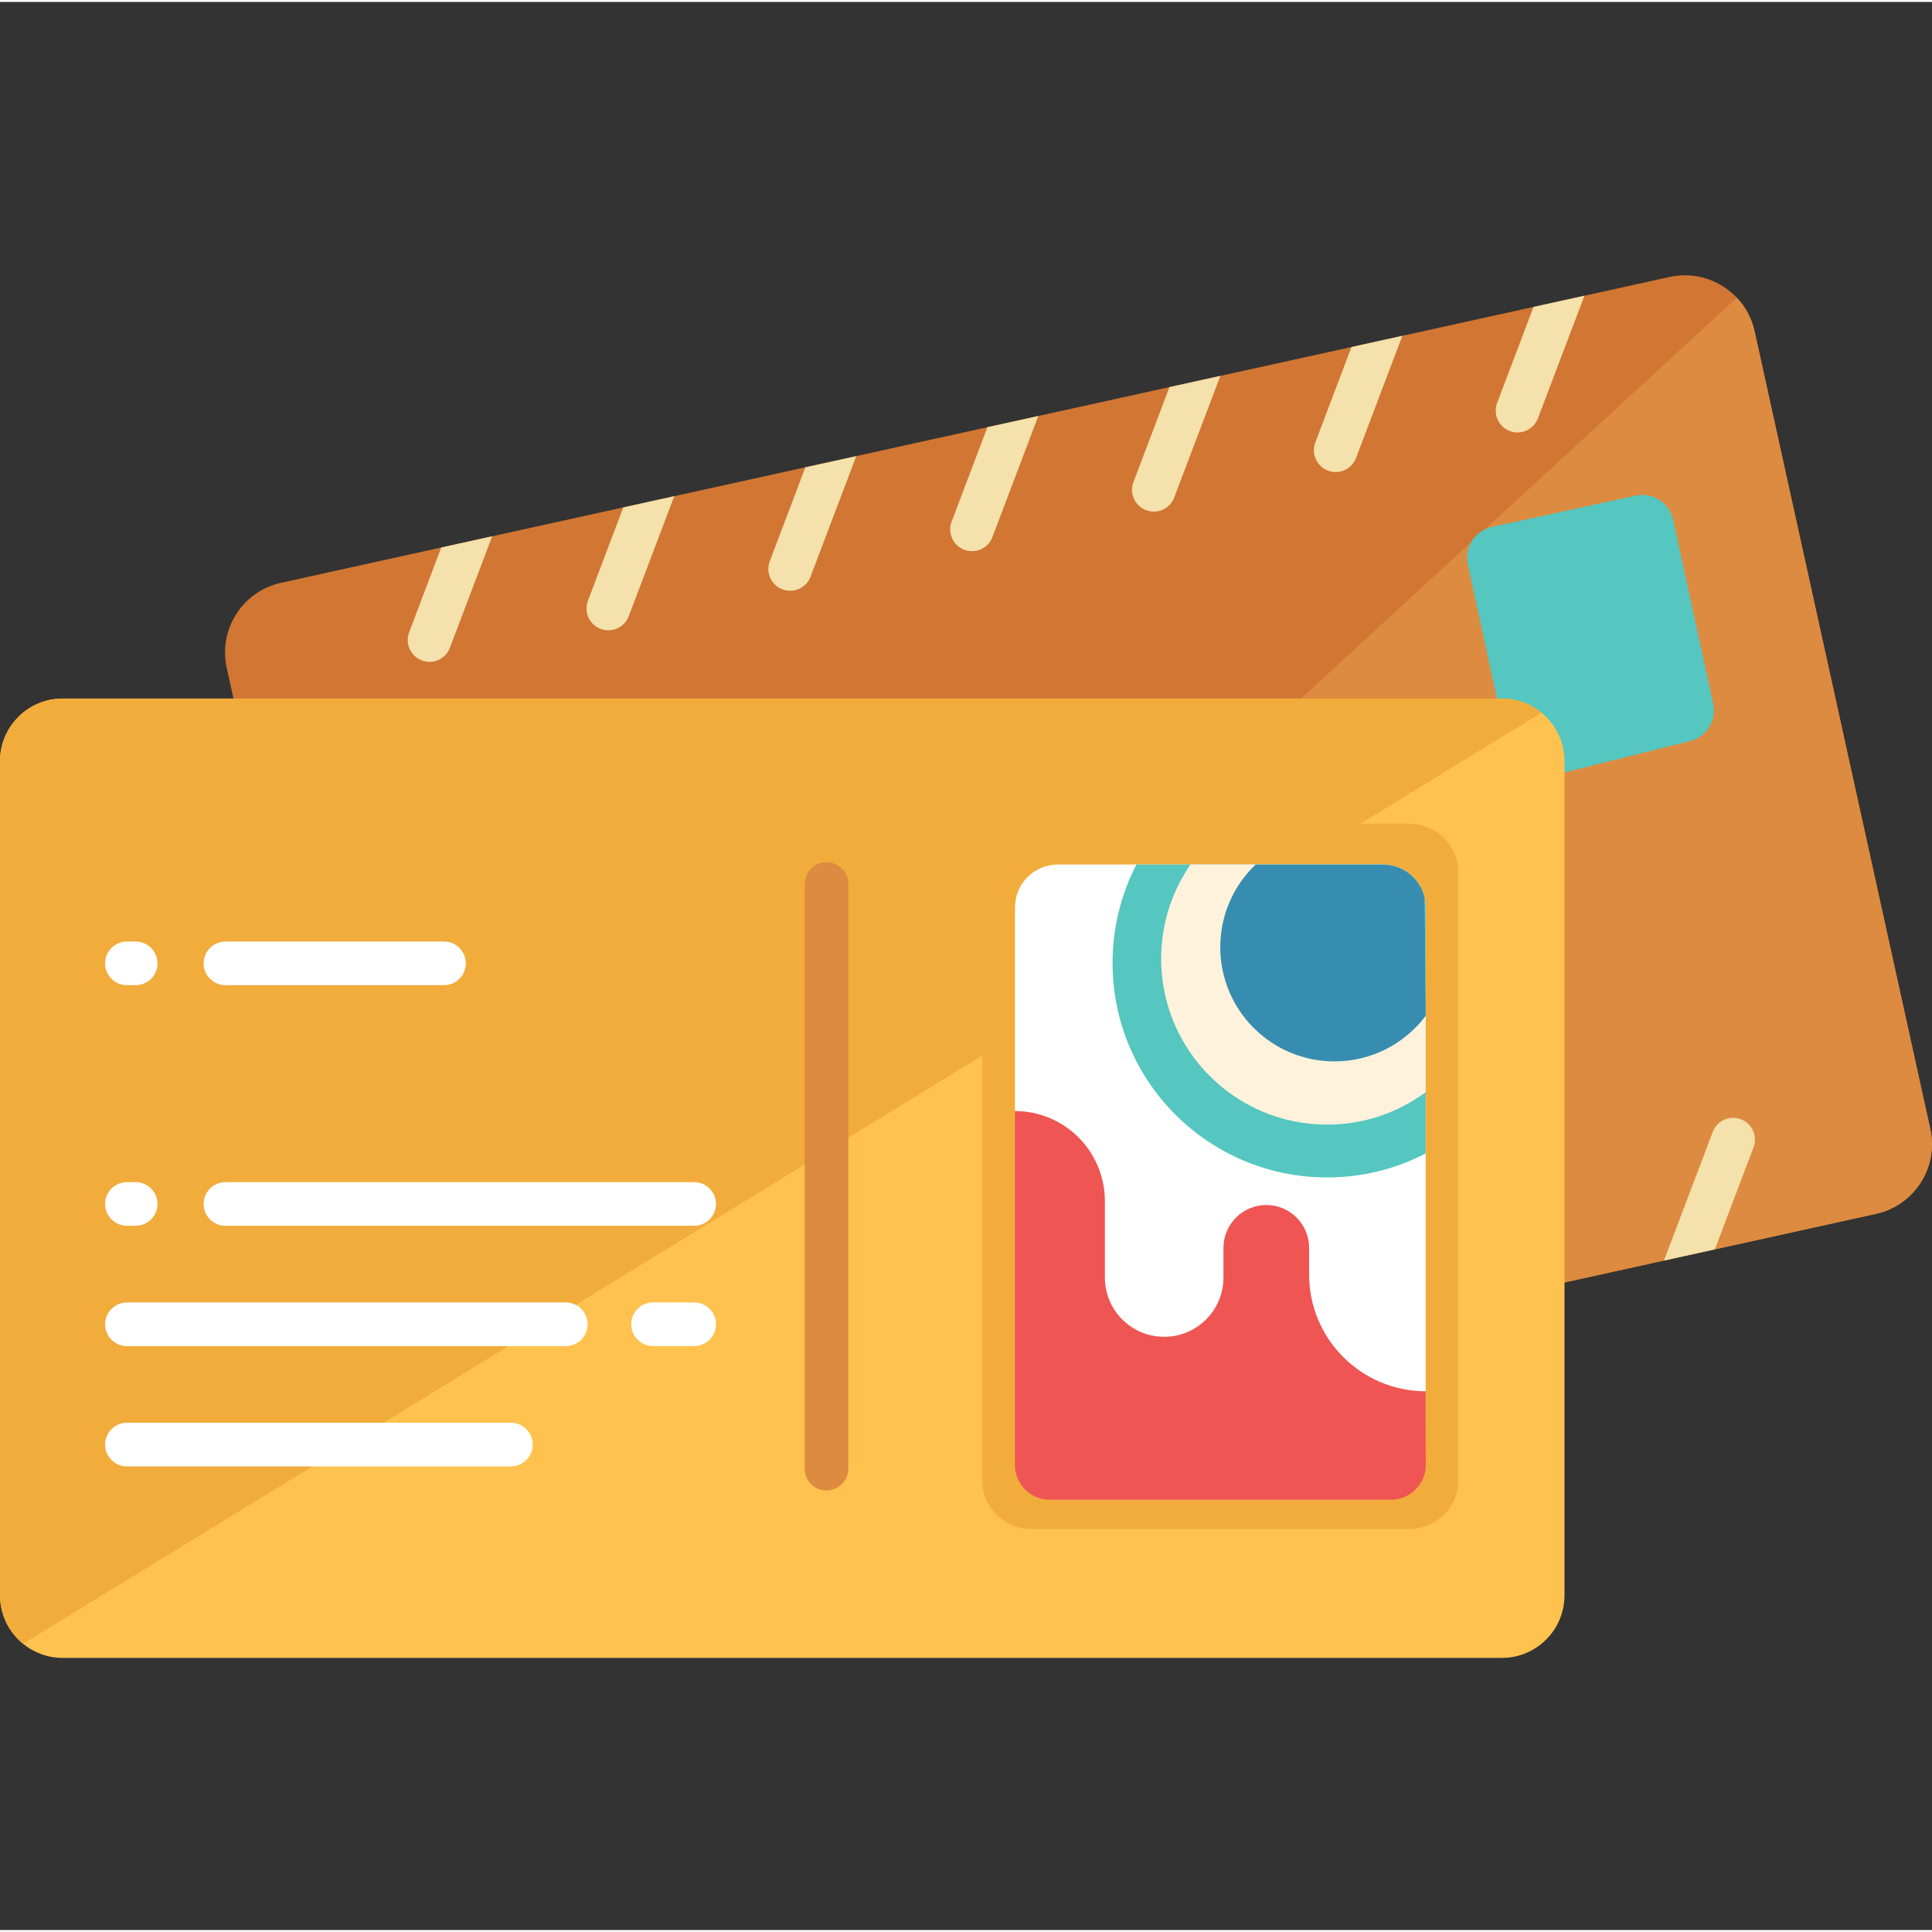
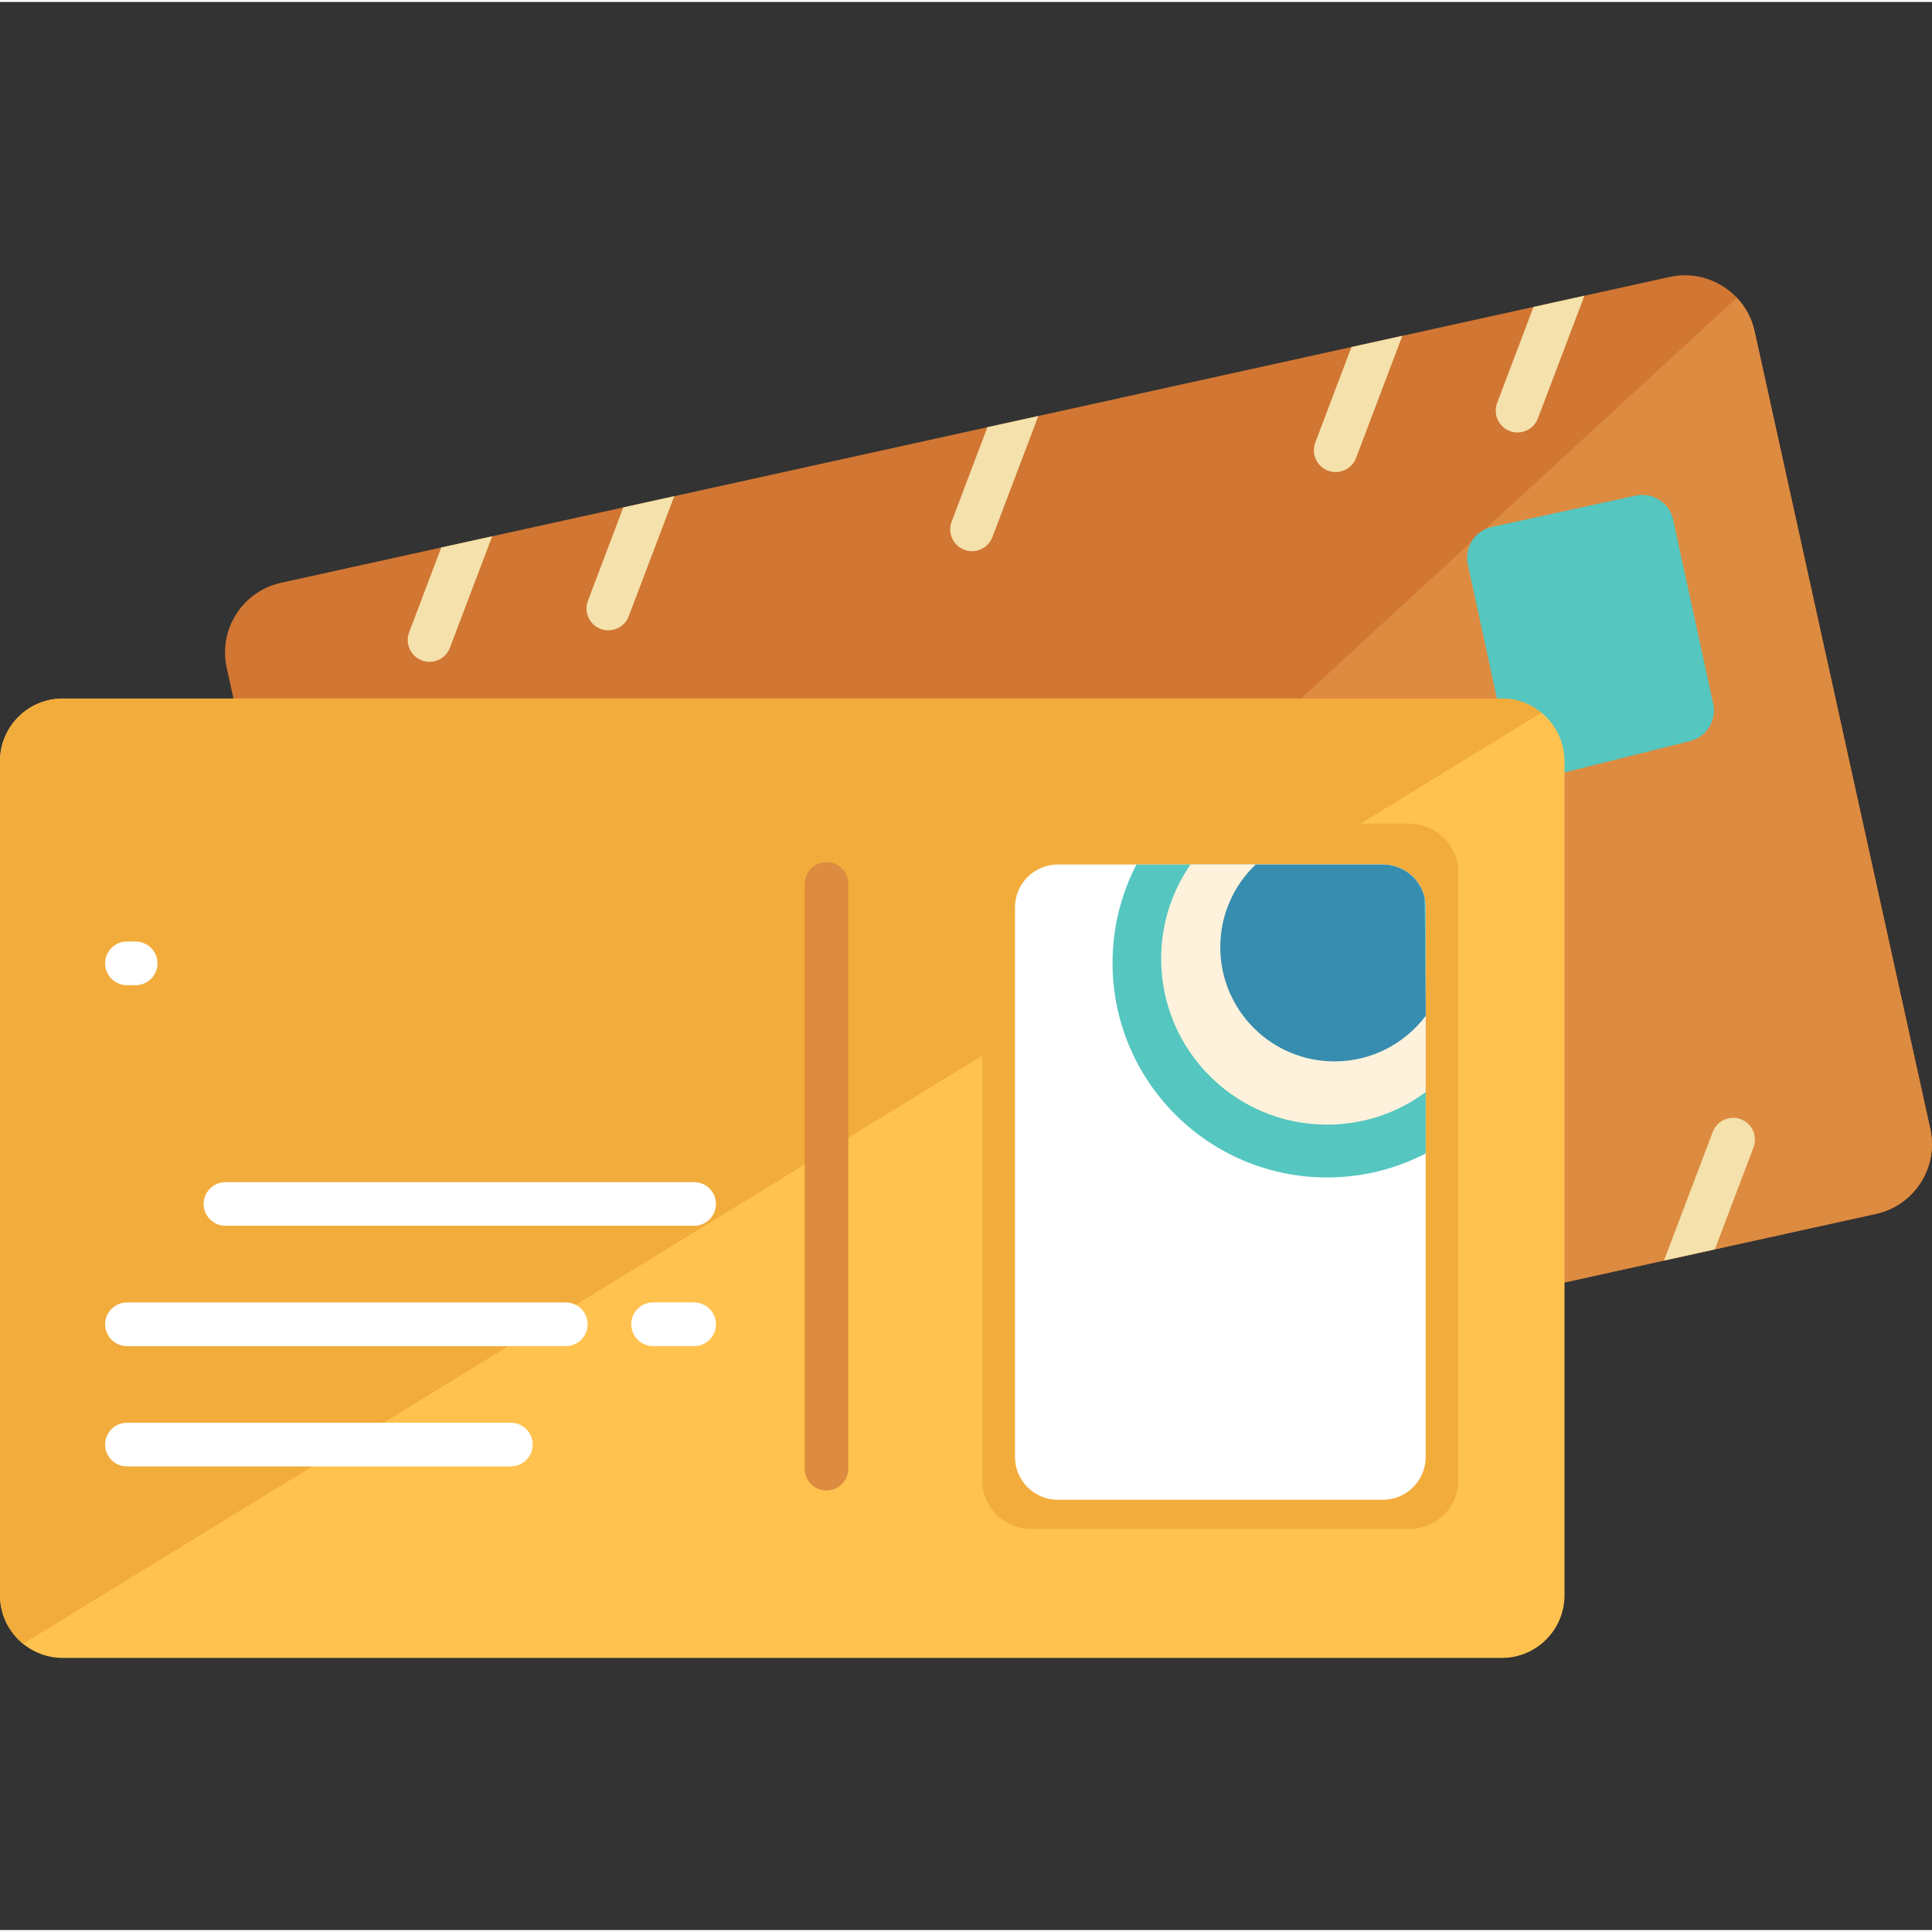
<svg xmlns="http://www.w3.org/2000/svg" height="405pt" viewBox="0 -57 405.823 405" width="405pt">
  <rect x="0" y="-57" width="405.823" height="405" fill="#333333" stroke="none" />
  <path d="m394.066 197.562-33.855 7.457-10.688 2.355-247.141 54.441c-4.812 1.062-9.598-.32-13.055-3.328-2.344-2.035-4.074-4.812-4.801-8.074l-36.906-167.555c-1.777-8.082 3.324-16.066 11.41-17.852l33.652-7.418 10.695-2.352 27.551-6.07 10.695-2.352 27.539-6.07 10.695-2.352 27.543-6.07 10.695-2.355 27.539-6.066 10.695-2.355 27.551-6.066 10.688-2.355 27.547-6.066 10.688-2.355h.012l17.891-3.941c5.332-1.172 10.629.66 14.121 4.363 1.809 1.898 3.125 4.301 3.73 7.039l36.906 167.547c1.789 8.07-3.324 16.062-11.398 17.852zm0 0" fill="#d17633" />
  <path d="m394.066 197.562-33.855 7.457-10.688 2.355-247.141 54.441c-4.812 1.062-9.598-.32-13.055-3.328l275.5-253.367c1.809 1.898 3.125 4.301 3.73 7.039l36.906 167.547c1.789 8.074-3.324 16.066-11.398 17.855zm0 0" fill="#dd8b40" />
  <path d="m359.867 90.43-8.418-38.676c-.777-3.57-4.301-5.832-7.871-5.059l-30.203 6.574c-3.57.777-5.836 4.301-5.059 7.867l8.613 39.609c.793 3.652 4.449 5.918 8.07 5.012l30.008-7.504c3.469-.867 5.621-4.332 4.859-7.824zm0 0" fill="#55c6c0" />
  <g fill="#f4e1ab">
    <path d="m368.34 183.594-8.129 21.426-10.688 2.355 10.246-27.027c.895-2.367 3.543-3.559 5.91-2.66 2.367.898 3.555 3.543 2.66 5.906zm0 0" />
    <path d="m218.102 29.969-9.641 25.441c-.898 2.363-3.543 3.555-5.91 2.66-2.367-.898-3.559-3.543-2.66-5.91l7.512-19.836zm0 0" />
    <path d="m332.816 4.703-9.77 25.77c-.895 2.363-3.539 3.555-5.906 2.66-2.367-.895-3.559-3.543-2.66-5.91l7.641-20.164 10.688-2.355zm0 0" />
-     <path d="m256.336 21.547-9.688 25.551c-.895 2.363-3.539 3.555-5.906 2.66-2.367-.895-3.559-3.543-2.66-5.906l7.559-19.949zm0 0" />
-     <path d="m179.863 38.395-9.605 25.328c-.895 2.363-3.539 3.555-5.906 2.66-2.367-.895-3.559-3.543-2.66-5.906l7.477-19.73zm0 0" />
    <path d="m103.383 55.238-8.871 23.41c-.898 2.367-3.543 3.559-5.906 2.664-2.367-.898-3.559-3.543-2.664-5.91l6.746-17.812zm0 0" />
    <path d="m141.629 46.816-9.559 25.215c-.898 2.367-3.543 3.559-5.91 2.664-2.371-.895-3.562-3.543-2.668-5.914l7.438-19.613zm0 0" />
    <path d="m294.57 13.125-9.723 25.66c-.898 2.363-3.539 3.555-5.906 2.66-2.367-.895-3.559-3.543-2.66-5.906l7.605-20.059zm0 0" />
  </g>
  <path d="m328.629 102.492v175.18c0 7.277-5.895 13.168-13.168 13.168h-302.289c-3.164 0-6.059-1.117-8.332-2.969-2.949-2.41-4.84-6.086-4.84-10.199v-175.18c0-7.277 5.895-13.172 13.172-13.172h302.289c3.16 0 6.055 1.121 8.328 2.973 2.949 2.41 4.84 6.082 4.84 10.199zm0 0" fill="#ffc24f" />
  <path d="m295.863 115.598h-10.082l38.008-23.305c-2.273-1.852-5.168-2.973-8.328-2.973h-302.289c-7.277 0-13.172 5.895-13.172 13.172v175.18c0 4.113 1.891 7.789 4.84 10.199l201.516-123.57v89.477c0 5.516 4.668 9.988 10.422 9.988h79.086c5.754 0 10.422-4.477 10.422-9.988v-128.191c0-5.523-4.672-9.988-10.422-9.988zm0 0" fill="#f2ac3b" />
  <path d="m169.023 128.277v122.809c0 2.531 2.051 4.582 4.582 4.582s4.582-2.051 4.582-4.582v-122.809c0-2.531-2.051-4.582-4.582-4.582s-4.582 2.051-4.582 4.582zm0 0" fill="#dd8b40" />
  <path d="m299.469 133.18v115.449c0 4.965-4.027 8.996-8.996 8.996h-68.273c-4.969 0-8.996-4.031-8.996-8.996v-115.449c0-4.977 4.027-8.996 8.996-8.996h68.273c4.965 0 8.996 4.02 8.996 8.996zm0 0" fill="#fff" />
  <path d="m299.469 133.18v51.695c-6.203 3.227-13.246 5.039-20.715 5.039-24.883 0-45.059-20.176-45.059-45.059 0-7.449 1.809-14.477 5.016-20.672h51.762c4.965 0 8.996 4.02 8.996 8.996zm0 0" fill="#55c6c0" />
  <path d="m299.473 153.52v18.477c-5.789 4.285-12.961 6.824-20.715 6.824-19.246 0-34.855-15.602-34.855-34.852 0-7.352 2.273-14.168 6.164-19.785h40.41c1.207 0 2.344.234 3.395.668.012 0 .012 0 .02.008 2.703 1.102 4.746 3.484 5.371 6.398.008.012.008.012 0 .02zm0 0" fill="#fef2dc" />
  <path d="m299.473 153.52v2.453c-4.379 5.812-11.332 9.566-19.164 9.566-13.258 0-23.988-10.75-23.988-23.996 0-6.832 2.852-12.996 7.434-17.359h26.723c1.207 0 2.348.234 3.395.668.012 0 .012 0 .02.008 2.703 1.098 4.746 3.484 5.375 6.398.008.008.008.008 0 .016zm0 0" fill="#378daf" />
-   <path d="m299.496 250.207c0 .906-.152 1.77-.445 2.566-1.035 2.832-3.746 4.852-6.938 4.852h-71.555c-4.082 0-7.387-3.305-7.387-7.383v-74.277c10.445 0 18.914 8.473 18.914 18.926v16.047c0 3.438 1.395 6.547 3.648 8.805 2.254 2.254 5.363 3.645 8.809 3.645 6.871 0 12.449-5.574 12.449-12.449v-6.234c0-2.484 1.012-4.73 2.641-6.359 1.629-1.629 3.875-2.641 6.359-2.641 4.965 0 8.996 4.031 8.996 9v5.641c0 13.5 10.98 24.48 24.48 24.48zm0 0" fill="#ef5553" />
  <path d="m28.496 140.363h-1.836c-2.527 0-4.582 2.051-4.582 4.582s2.055 4.586 4.582 4.586h1.836c2.531 0 4.582-2.055 4.582-4.586s-2.051-4.582-4.582-4.582zm0 0" fill="#fff" />
-   <path d="m42.777 144.945c0 2.531 2.051 4.586 4.582 4.586h45.902c2.527 0 4.582-2.055 4.582-4.586s-2.055-4.582-4.582-4.582h-45.902c-2.531 0-4.582 2.051-4.582 4.582zm0 0" fill="#fff" />
  <path d="m47.359 200.066h98.445c2.531 0 4.586-2.051 4.586-4.582s-2.055-4.582-4.586-4.582h-98.445c-2.531 0-4.582 2.051-4.582 4.582 0 2.535 2.051 4.582 4.582 4.582zm0 0" fill="#fff" />
-   <path d="m26.66 200.066h1.836c2.531 0 4.582-2.051 4.582-4.582s-2.051-4.582-4.582-4.582h-1.836c-2.527 0-4.582 2.051-4.582 4.582 0 2.535 2.055 4.582 4.582 4.582zm0 0" fill="#fff" />
  <path d="m107.312 241.441h-80.652c-2.527 0-4.582 2.055-4.582 4.586 0 2.527 2.055 4.582 4.582 4.582h80.652c2.531 0 4.582-2.055 4.582-4.582 0-2.531-2.051-4.586-4.582-4.586zm0 0" fill="#fff" />
  <path d="m150.391 220.754c0-2.527-2.051-4.582-4.582-4.582h-8.633c-2.531 0-4.582 2.055-4.582 4.582 0 2.531 2.051 4.586 4.582 4.586h8.633c2.531 0 4.582-2.055 4.582-4.586zm0 0" fill="#fff" />
  <path d="m26.66 225.34h92.188c2.531 0 4.582-2.055 4.582-4.586 0-2.527-2.051-4.582-4.582-4.582h-92.188c-2.527 0-4.582 2.055-4.582 4.582 0 2.531 2.055 4.586 4.582 4.586zm0 0" fill="#fff" />
</svg>